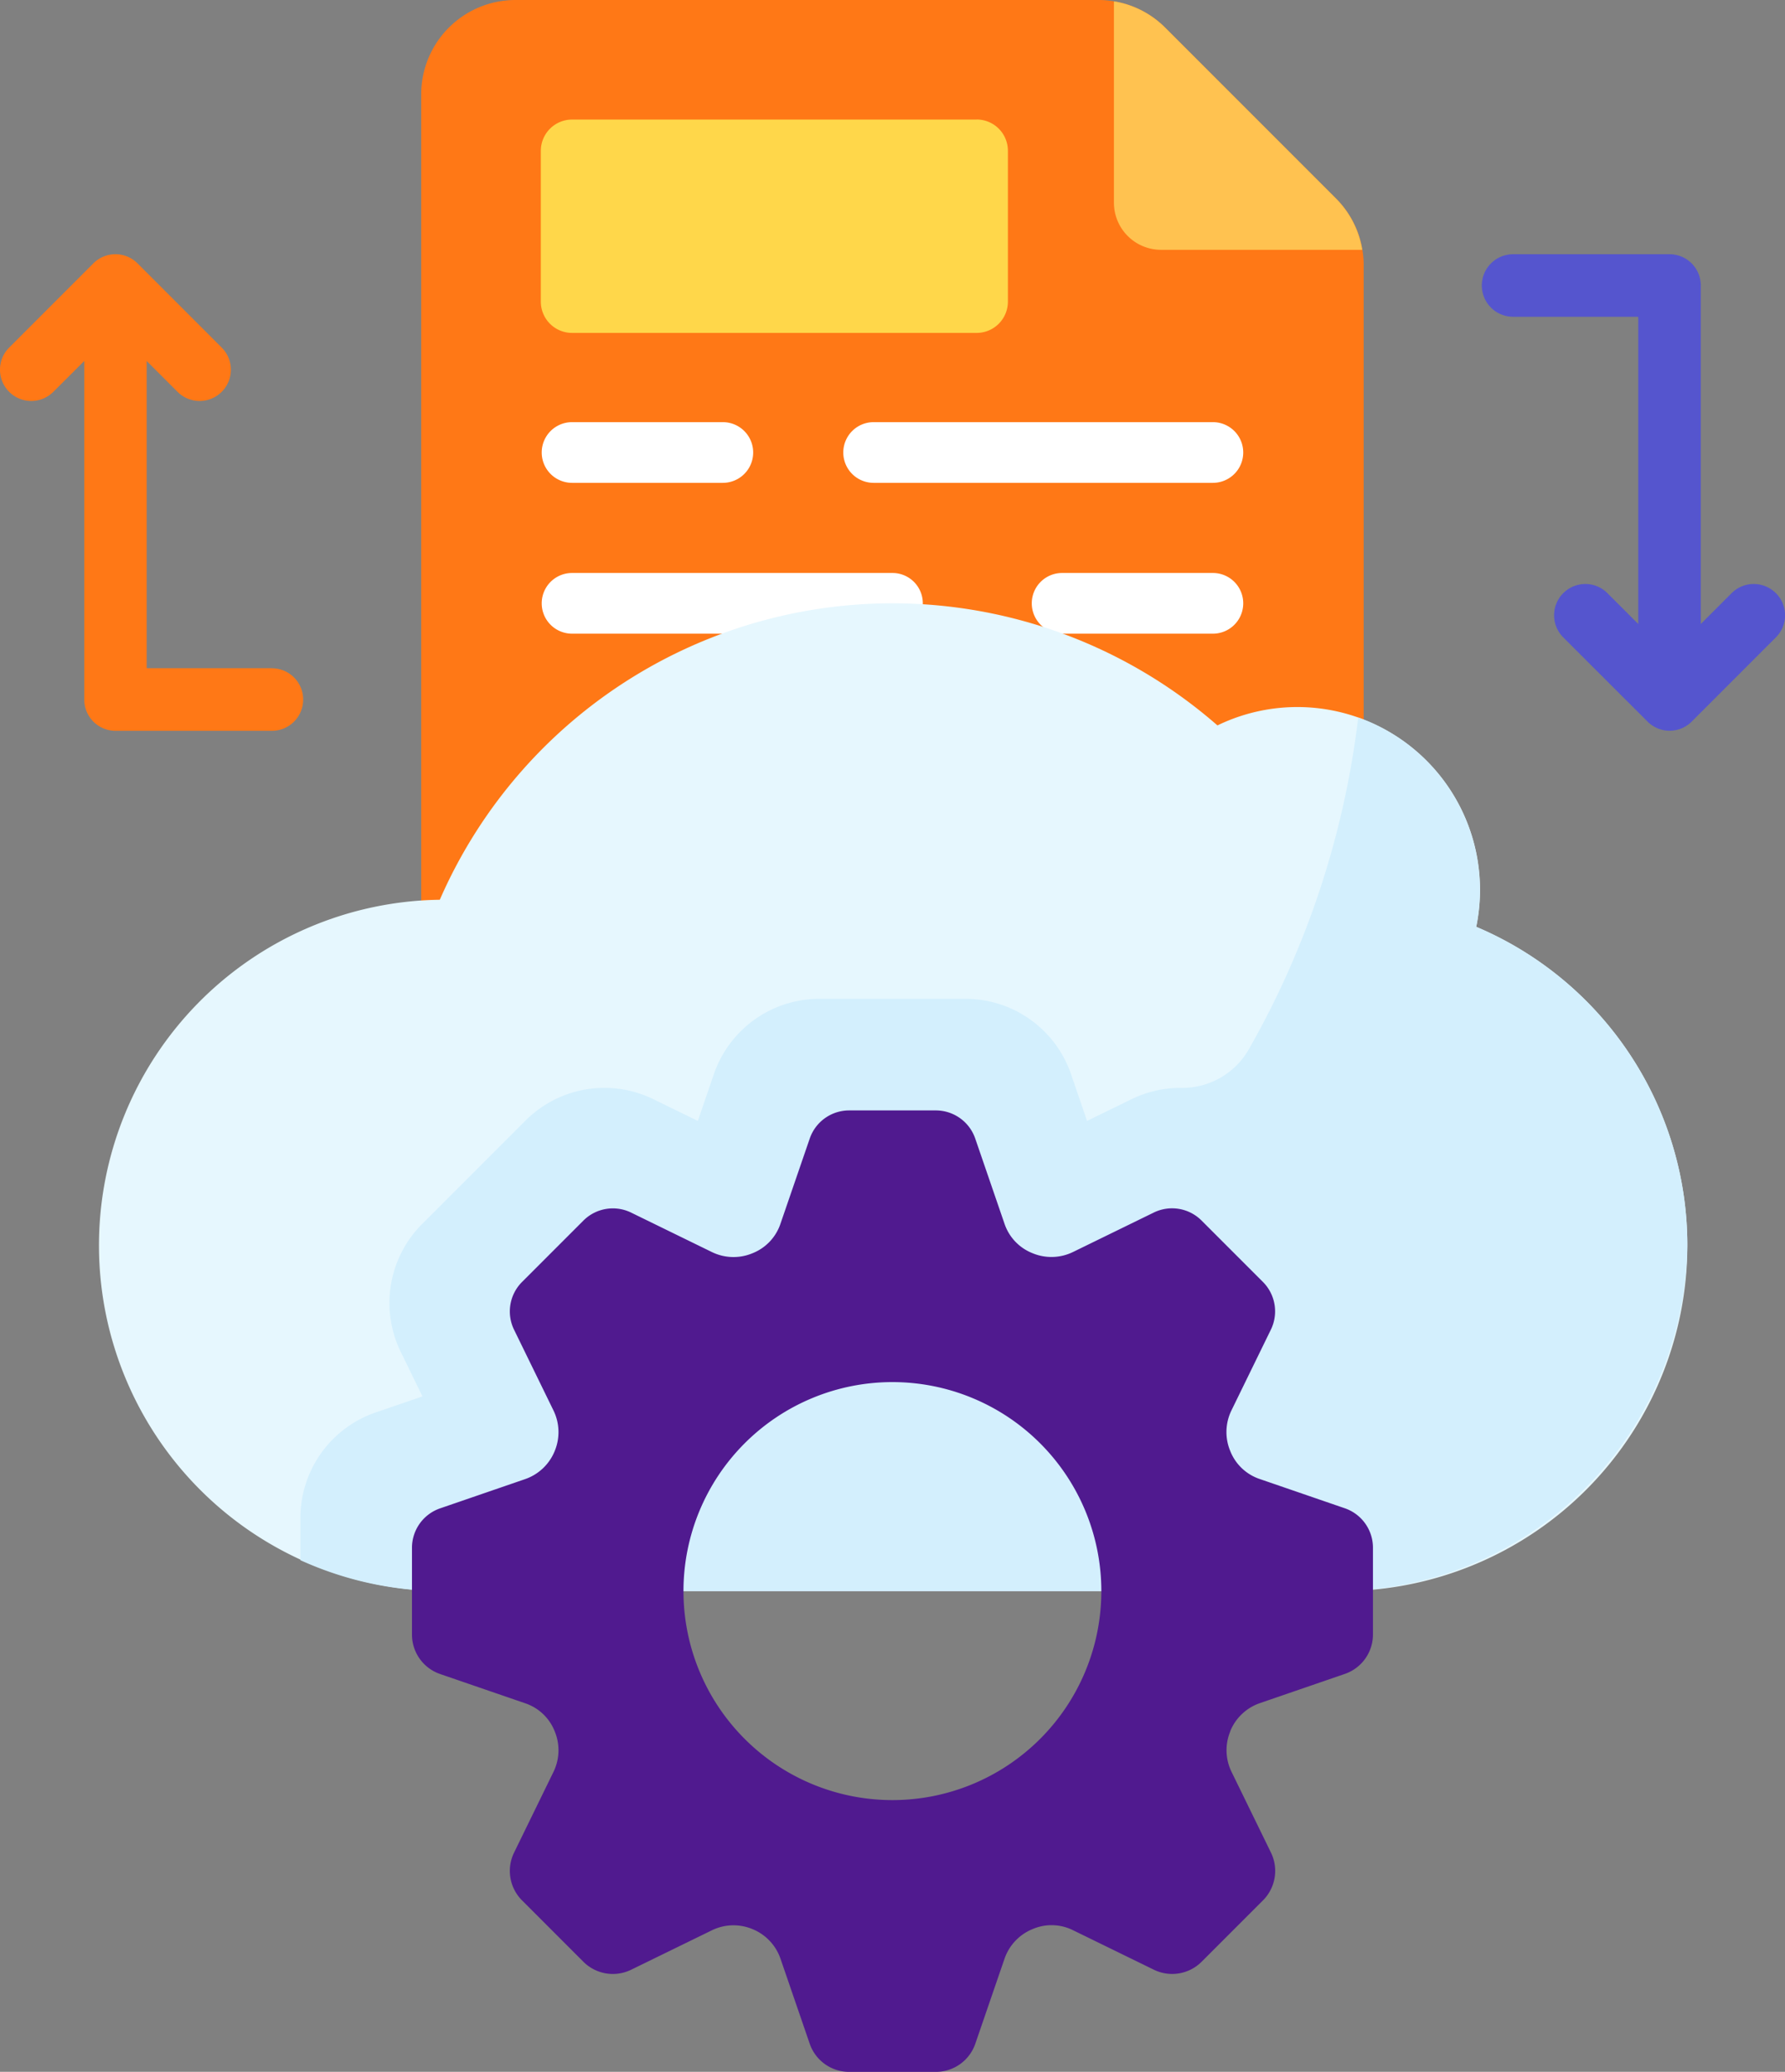
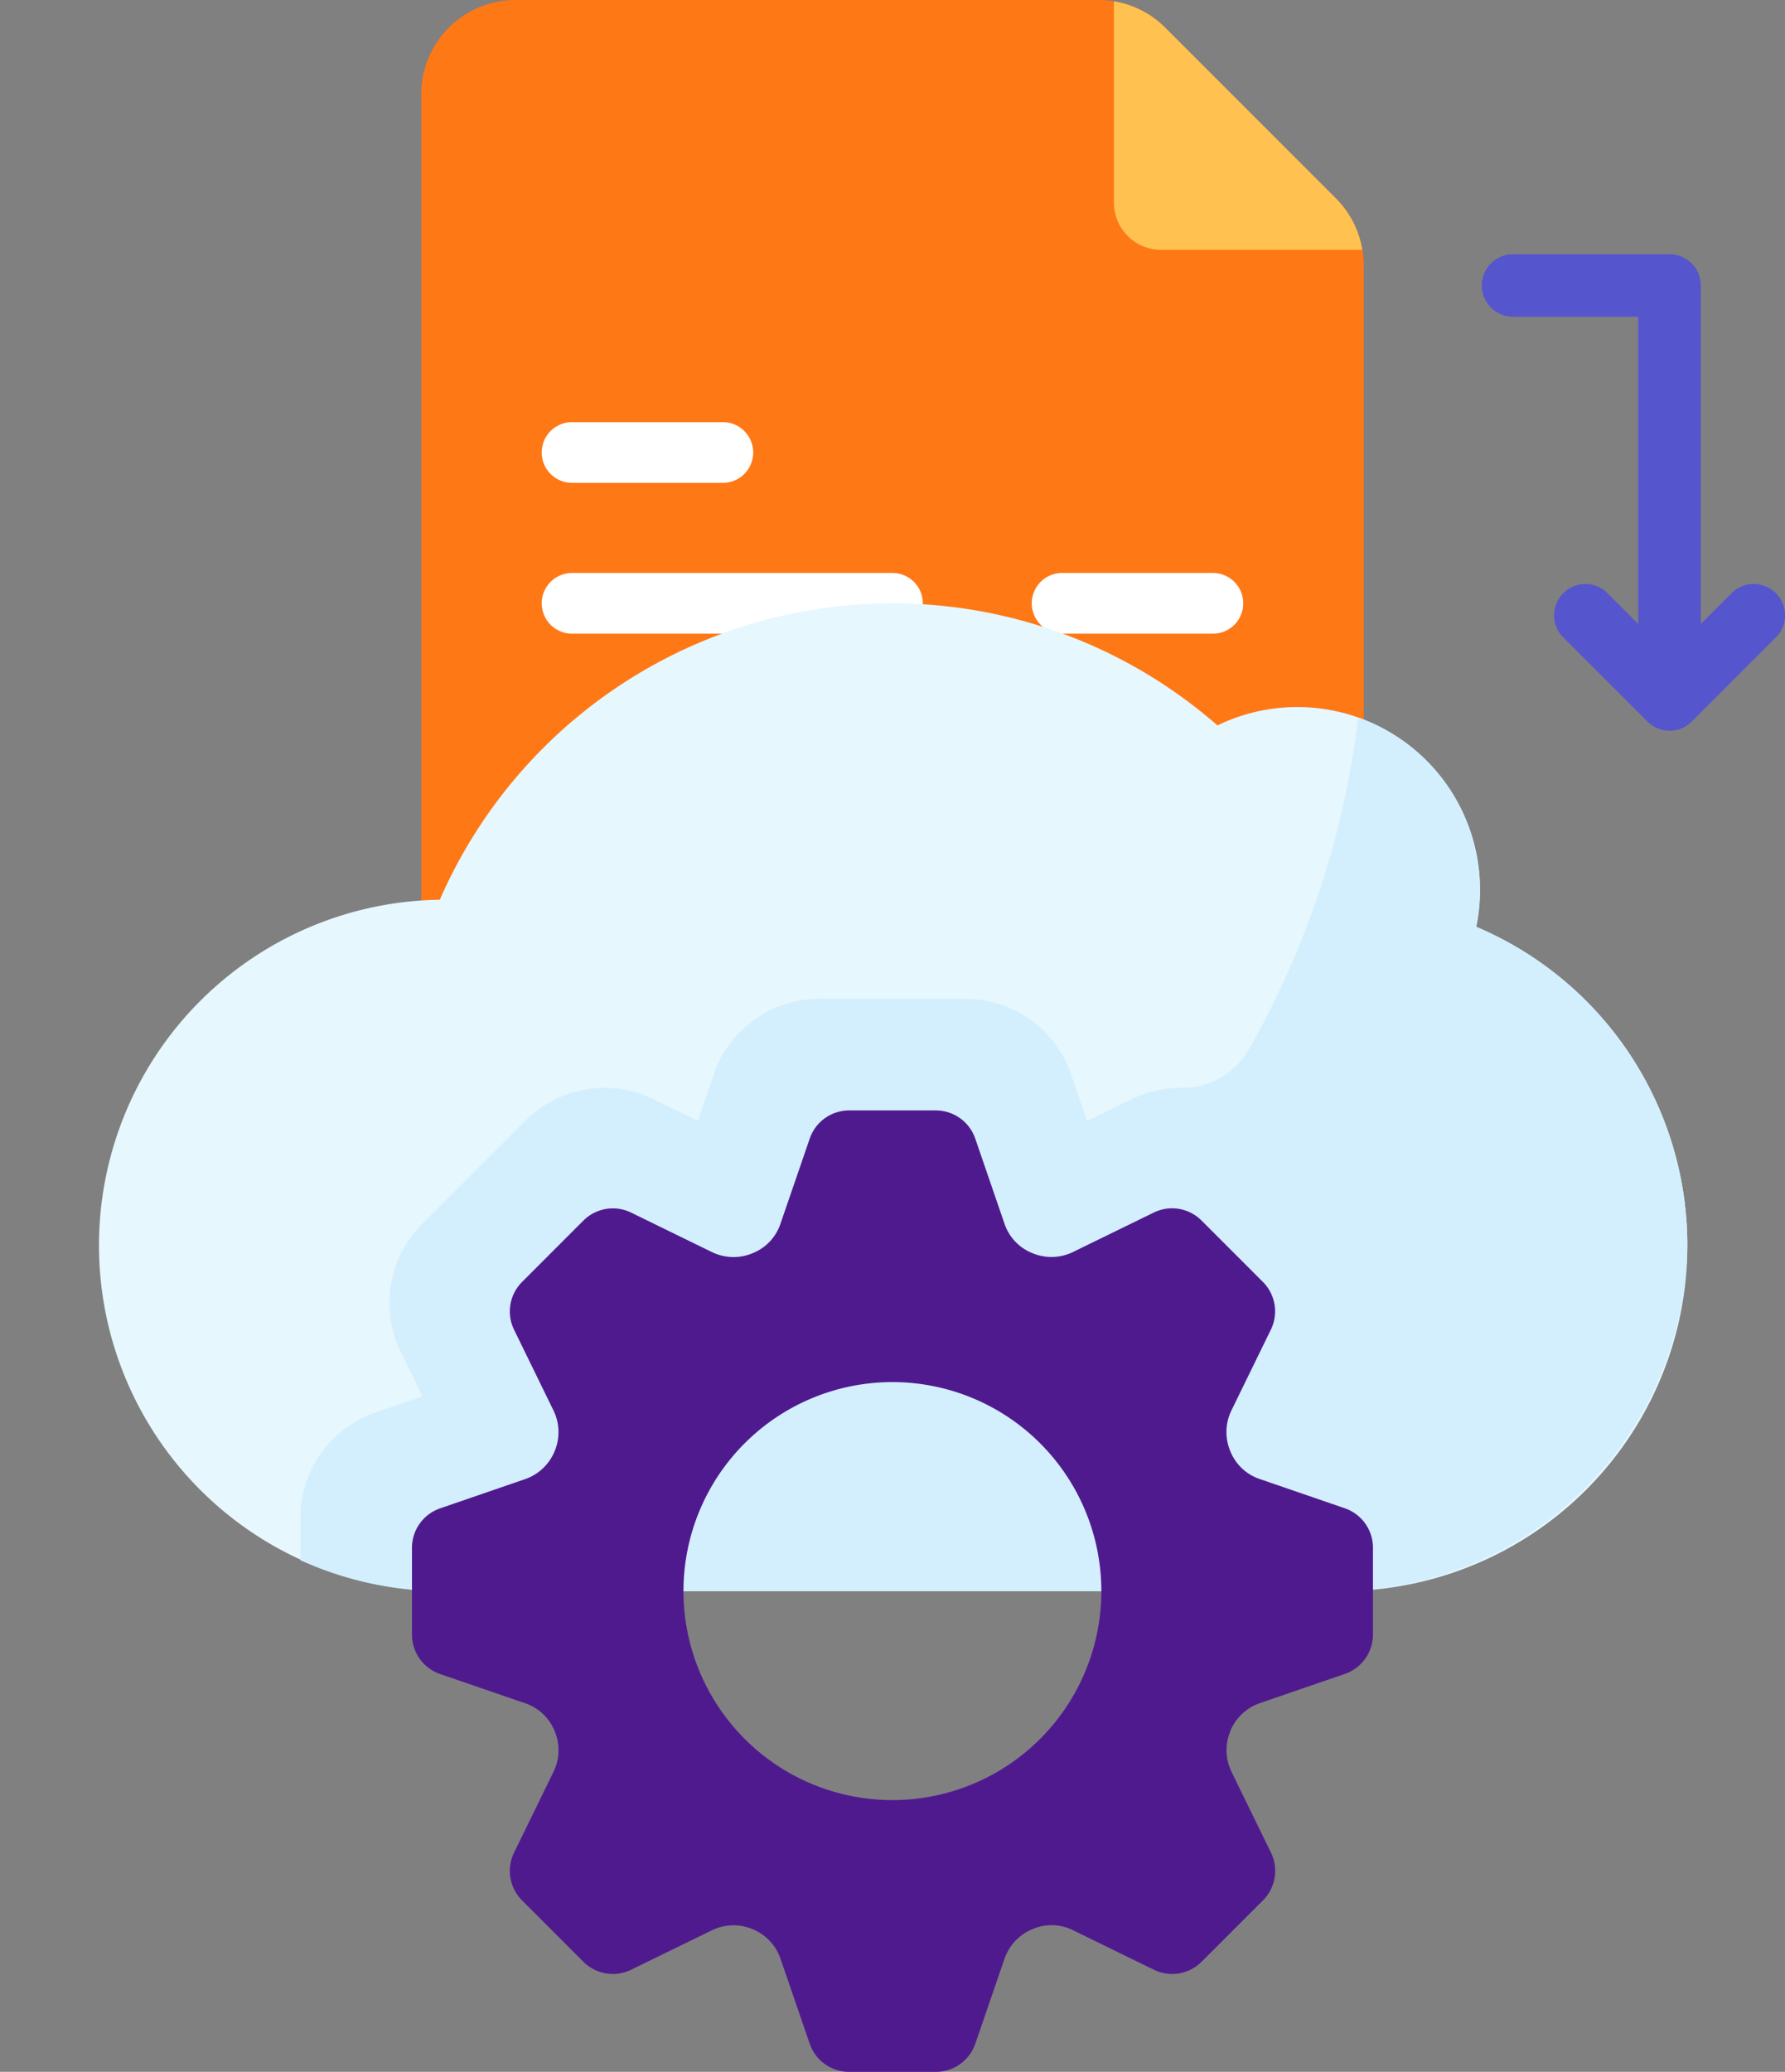
<svg xmlns="http://www.w3.org/2000/svg" width="100.309" height="116.387" viewBox="0 0 100.309 116.387">
  <rect x="0" y="0" width="100.309" height="116.387" fill="#808080" stroke="none" />
  <g id="_003-data-synchronization" data-name="003-data-synchronization" transform="translate(-35.365)">
    <g id="Group_90" data-name="Group 90" transform="translate(40.849 0)">
      <g id="Group_83" data-name="Group 83" transform="translate(18.19)">
        <g id="Group_76" data-name="Group 76" transform="translate(0 0)">
          <path id="Path_893" data-name="Path 893" d="M192.472,14.9V54.017a5.294,5.294,0,0,1-5.3,5.3H144.81a5.294,5.294,0,0,1-5.3-5.3V5.3a5.3,5.3,0,0,1,5.3-5.3h32.76a5,5,0,0,1,.869.074,5.27,5.27,0,0,1,2.876,1.478l9.606,9.606a5.272,5.272,0,0,1,1.478,2.876,4.979,4.979,0,0,1,.074.869Z" transform="translate(-139.514 0)" fill="#ff7816" />
        </g>
        <g id="Group_78" data-name="Group 78" transform="translate(23.715 23.715)">
-           <path id="Path_895" data-name="Path 895" d="M264.609,107.734H245.544a1.7,1.7,0,0,1,0-3.41h19.065a1.7,1.7,0,0,1,0,3.41Z" transform="translate(-243.839 -104.324)" fill="#fff" />
-         </g>
+           </g>
        <g id="Group_79" data-name="Group 79" transform="translate(6.768 23.715)">
          <path id="Path_896" data-name="Path 896" d="M179.467,107.734h-8.473a1.7,1.7,0,1,1,0-3.41h8.473a1.7,1.7,0,0,1,0,3.41Z" transform="translate(-169.289 -104.324)" fill="#fff" />
        </g>
        <g id="Group_80" data-name="Group 80" transform="translate(34.307 32.188)">
          <path id="Path_897" data-name="Path 897" d="M300.611,145.009h-8.473a1.7,1.7,0,1,1,0-3.41h8.473a1.7,1.7,0,1,1,0,3.41Z" transform="translate(-290.433 -141.599)" fill="#fff" />
        </g>
        <g id="Group_81" data-name="Group 81" transform="translate(6.768 32.188)">
          <path id="Path_898" data-name="Path 898" d="M189,145.009H170.994a1.7,1.7,0,1,1,0-3.41H189a1.7,1.7,0,0,1,0,3.41Z" transform="translate(-169.289 -141.599)" fill="#fff" />
        </g>
        <g id="Group_82" data-name="Group 82" transform="translate(38.924 0.074)">
          <path id="Path_899" data-name="Path 899" d="M324.7,14.286H313.393a2.648,2.648,0,0,1-2.648-2.648V.326A5.27,5.27,0,0,1,313.621,1.8l9.606,9.606A5.271,5.271,0,0,1,324.7,14.286Z" transform="translate(-310.745 -0.326)" fill="#ffc250" />
        </g>
      </g>
      <g id="Group_86" data-name="Group 86" transform="translate(0 33.893)">
        <g id="Group_84" data-name="Group 84">
          <path id="Path_900" data-name="Path 900" d="M136.968,167.271a10.269,10.269,0,0,0-14.544-11.314,27.749,27.749,0,0,0-43.7,9.793,19.42,19.42,0,0,0,.188,38.838h50.5a19.425,19.425,0,0,0,7.557-37.317Z" transform="translate(-59.493 -149.098)" fill="#e6f7fe" />
        </g>
        <g id="Group_85" data-name="Group 85" transform="translate(11.396 6.415)">
          <path id="Path_901" data-name="Path 901" d="M117.651,226.393h50.244a19.686,19.686,0,0,0,19.673-19.465A19.428,19.428,0,0,0,175.7,189.075a10.277,10.277,0,0,0-6.628-11.758,49.5,49.5,0,0,1-6.149,18.64,4.305,4.305,0,0,1-3.817,2.166h-.024a6.259,6.259,0,0,0-2.749.636l-2.5,1.22-.9-2.628a6.269,6.269,0,0,0-5.928-4.231H138.79a6.269,6.269,0,0,0-5.928,4.231l-.9,2.628-2.5-1.22a6.268,6.268,0,0,0-7.184,1.2l-5.811,5.812a6.269,6.269,0,0,0-1.2,7.184l1.219,2.5-2.628.9a6.269,6.269,0,0,0-4.231,5.928v2.373a19.343,19.343,0,0,0,8.025,1.736Z" transform="translate(-109.626 -177.317)" fill="#d3effd" />
        </g>
      </g>
      <g id="Group_89" data-name="Group 89" transform="translate(17.667 62.38)">
        <g id="Group_87" data-name="Group 87">
          <path id="Path_902" data-name="Path 902" d="M183.2,309.271a2.771,2.771,0,0,1,1.659-1.559l4.773-1.641a2.342,2.342,0,0,0,1.581-2.215V298.98a2.342,2.342,0,0,0-1.581-2.215l-4.8-1.65a2.708,2.708,0,0,1-1.621-1.523l-.02-.049a2.768,2.768,0,0,1,.07-2.276l2.215-4.536a2.342,2.342,0,0,0-.448-2.683l-3.448-3.448a2.342,2.342,0,0,0-2.683-.448l-4.536,2.215a2.768,2.768,0,0,1-2.276.07l-.049-.02a2.708,2.708,0,0,1-1.523-1.621l-1.65-4.8a2.342,2.342,0,0,0-2.215-1.581h-4.876A2.342,2.342,0,0,0,159.561,276l-1.65,4.8a2.708,2.708,0,0,1-1.523,1.621l-.049.02a2.768,2.768,0,0,1-2.276-.07l-4.536-2.215a2.342,2.342,0,0,0-2.684.448l-3.448,3.448a2.342,2.342,0,0,0-.448,2.683l2.215,4.536a2.769,2.769,0,0,1,.07,2.276l-.009.023a2.771,2.771,0,0,1-1.659,1.559l-4.773,1.641a2.342,2.342,0,0,0-1.581,2.215v4.876a2.342,2.342,0,0,0,1.581,2.215l4.8,1.65a2.708,2.708,0,0,1,1.621,1.523l.02.049a2.768,2.768,0,0,1-.07,2.276l-2.215,4.536a2.342,2.342,0,0,0,.448,2.683l3.448,3.448a2.342,2.342,0,0,0,2.683.448l4.536-2.215a2.769,2.769,0,0,1,2.276-.07l.023.009a2.772,2.772,0,0,1,1.559,1.659l1.641,4.773a2.342,2.342,0,0,0,2.215,1.581h4.876a2.342,2.342,0,0,0,2.215-1.581l1.641-4.773a2.771,2.771,0,0,1,1.559-1.659l.048-.02a2.708,2.708,0,0,1,2.227.068l4.56,2.227a2.342,2.342,0,0,0,2.683-.448l3.448-3.448a2.342,2.342,0,0,0,.448-2.684l-2.215-4.536a2.769,2.769,0,0,1-.07-2.276Zm-18.992,3.888a11.741,11.741,0,1,1,11.741-11.741A11.741,11.741,0,0,1,164.213,313.159Z" transform="translate(-137.21 -274.415)" fill="#501a8f" />
        </g>
      </g>
    </g>
    <g id="Group_91" data-name="Group 91" transform="translate(65.757 6.717)">
-       <path id="Path_904" data-name="Path 904" d="M193.555,29.548H170.819a1.756,1.756,0,0,0-1.756,1.756v8.473a1.756,1.756,0,0,0,1.756,1.756h22.735a1.756,1.756,0,0,0,1.756-1.756V31.3a1.756,1.756,0,0,0-1.756-1.756Z" transform="translate(-169.063 -29.548)" fill="#ffd74a" />
-     </g>
+       </g>
    <g id="Group_92" data-name="Group 92" transform="translate(35.364 14.282)">
-       <path id="Path_905" data-name="Path 905" d="M50.645,86.083H43.608V68.823l1.733,1.733a1.756,1.756,0,1,0,2.484-2.484l-4.731-4.731a1.756,1.756,0,0,0-2.484,0l-4.731,4.731a1.756,1.756,0,1,0,2.484,2.484L40.1,68.824V87.839A1.756,1.756,0,0,0,41.852,89.6h8.793a1.756,1.756,0,0,0,0-3.513Z" transform="translate(-35.364 -62.827)" fill="#ff7816" />
-     </g>
+       </g>
    <g id="Group_93" data-name="Group 93" transform="translate(118.637 14.282)">
      <path id="Path_906" data-name="Path 906" d="M418.211,81.866a1.757,1.757,0,0,0-2.484,0L413.994,83.6V64.583a1.756,1.756,0,0,0-1.756-1.756h-8.793a1.756,1.756,0,1,0,0,3.513h7.036V83.6l-1.733-1.733a1.756,1.756,0,1,0-2.484,2.484L411,89.081a1.756,1.756,0,0,0,2.484,0l4.731-4.731a1.756,1.756,0,0,0,0-2.484Z" transform="translate(-401.689 -62.827)" fill="#5555ce" />
    </g>
  </g>
</svg>